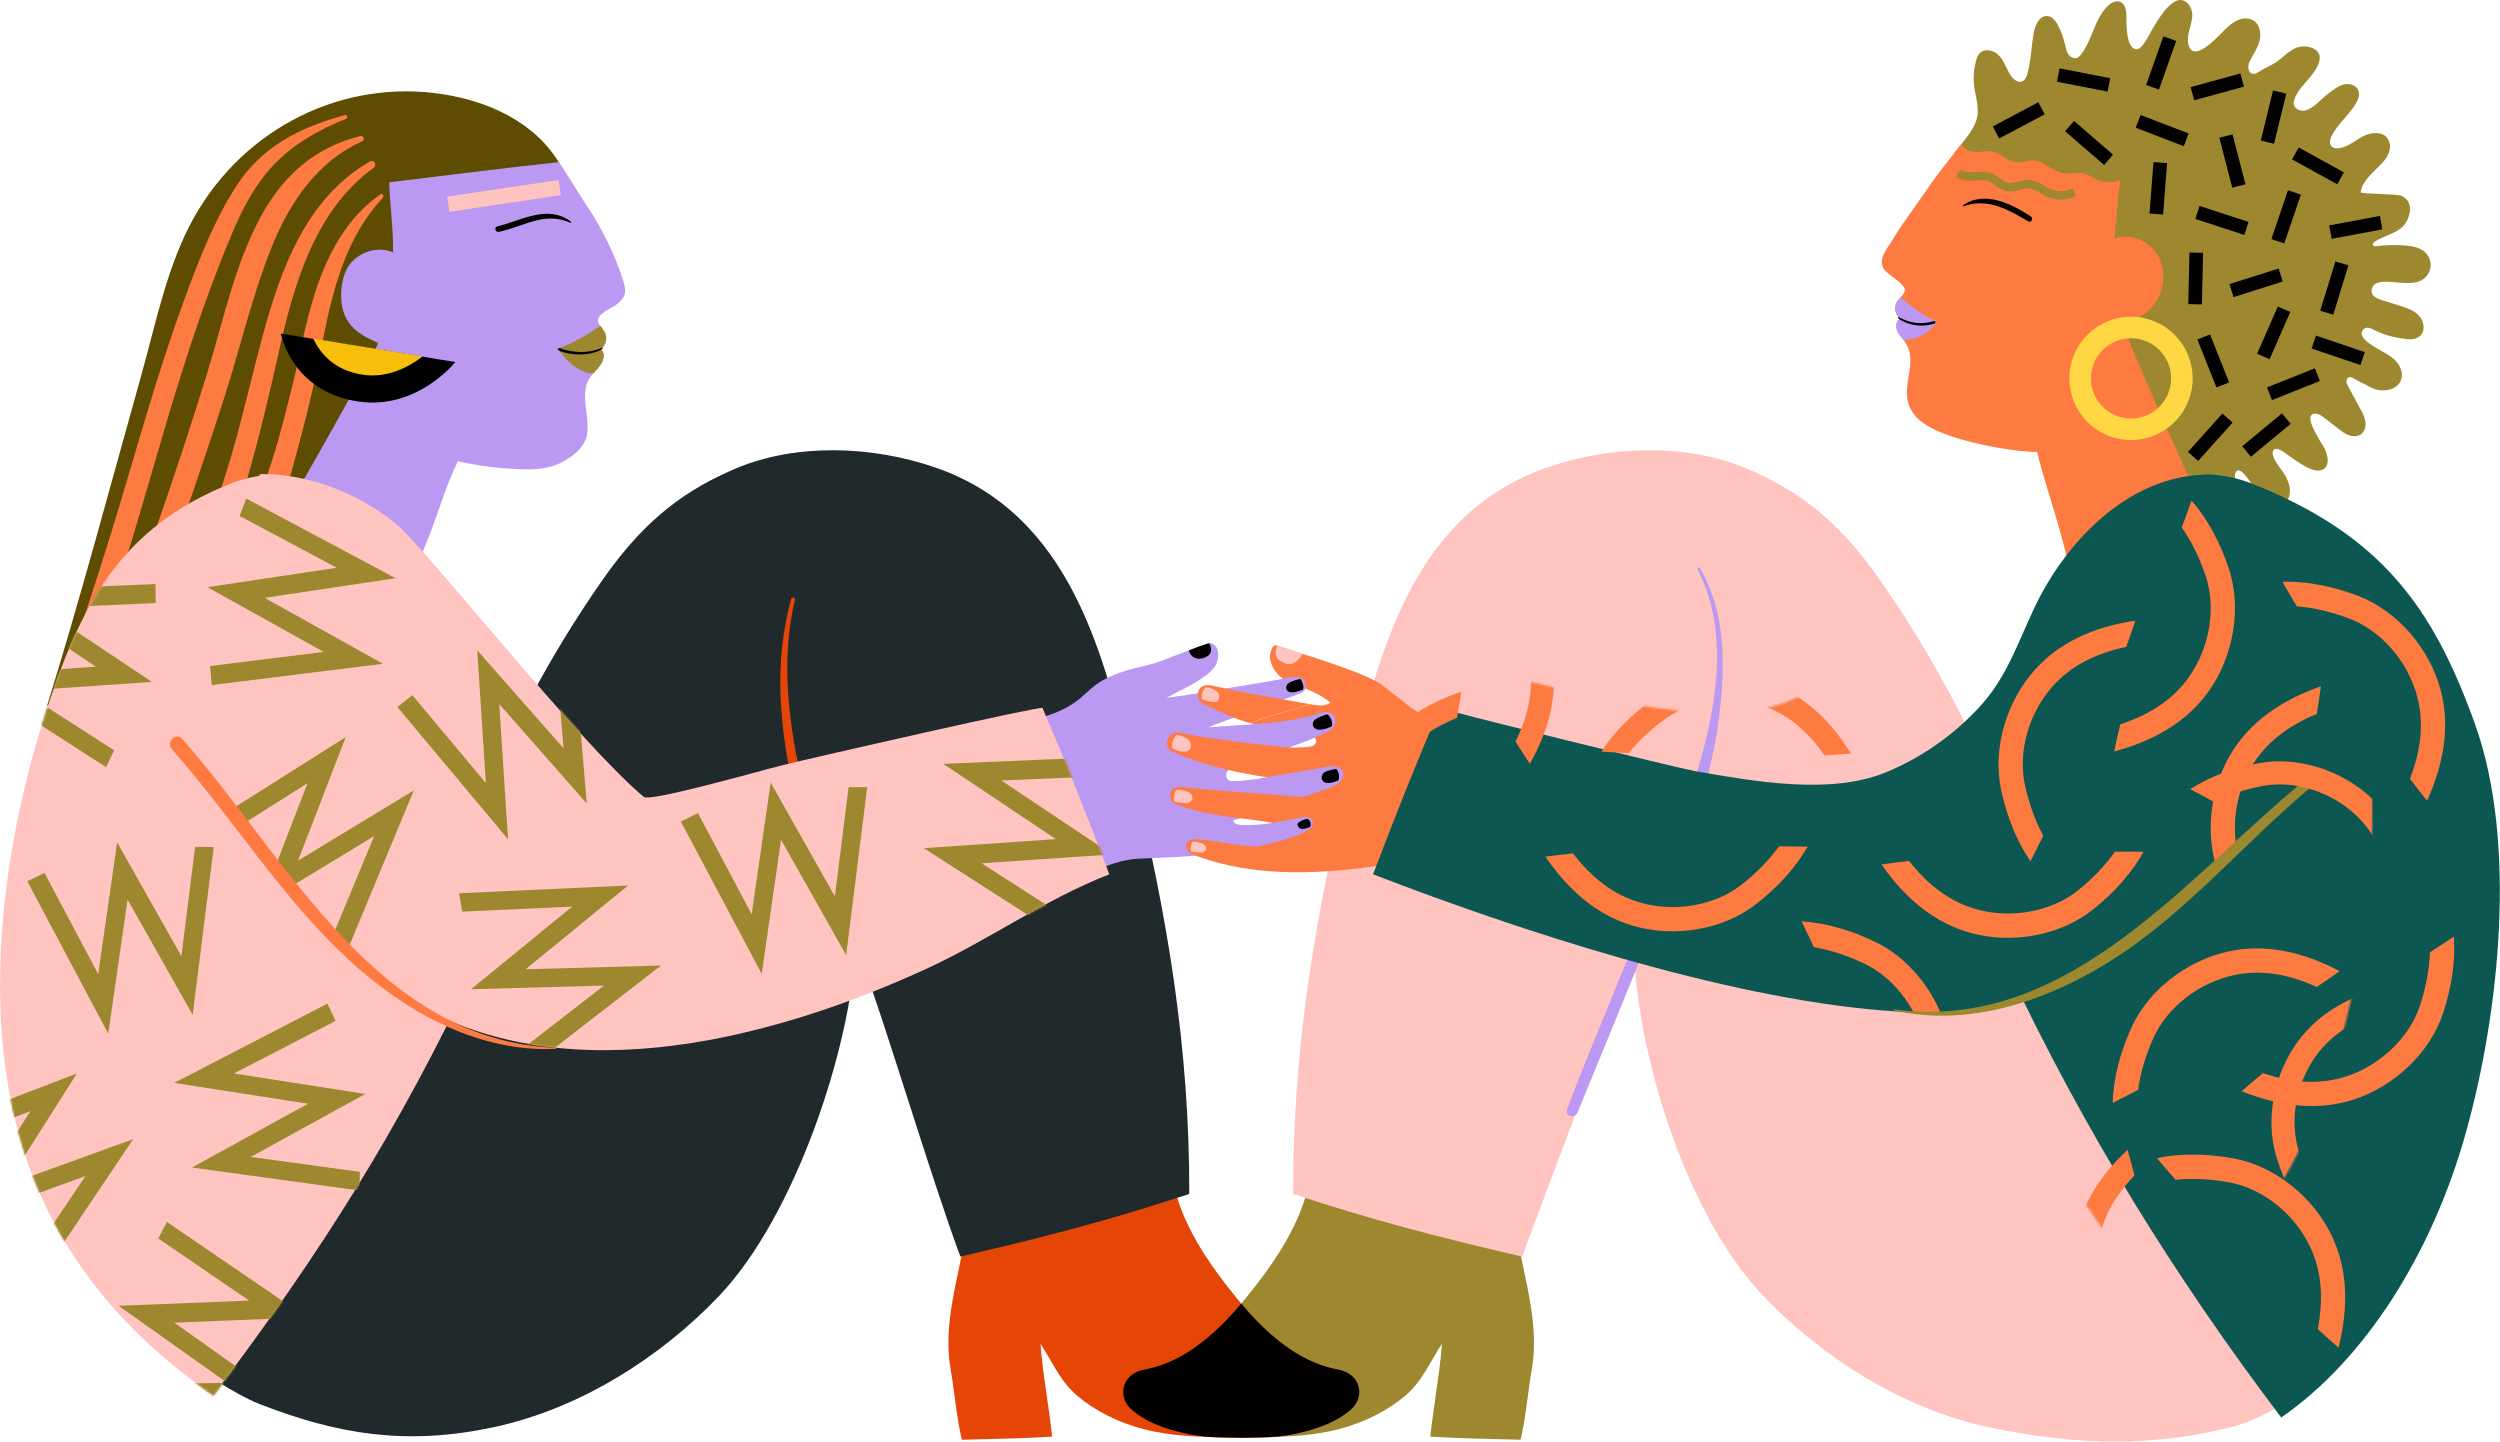
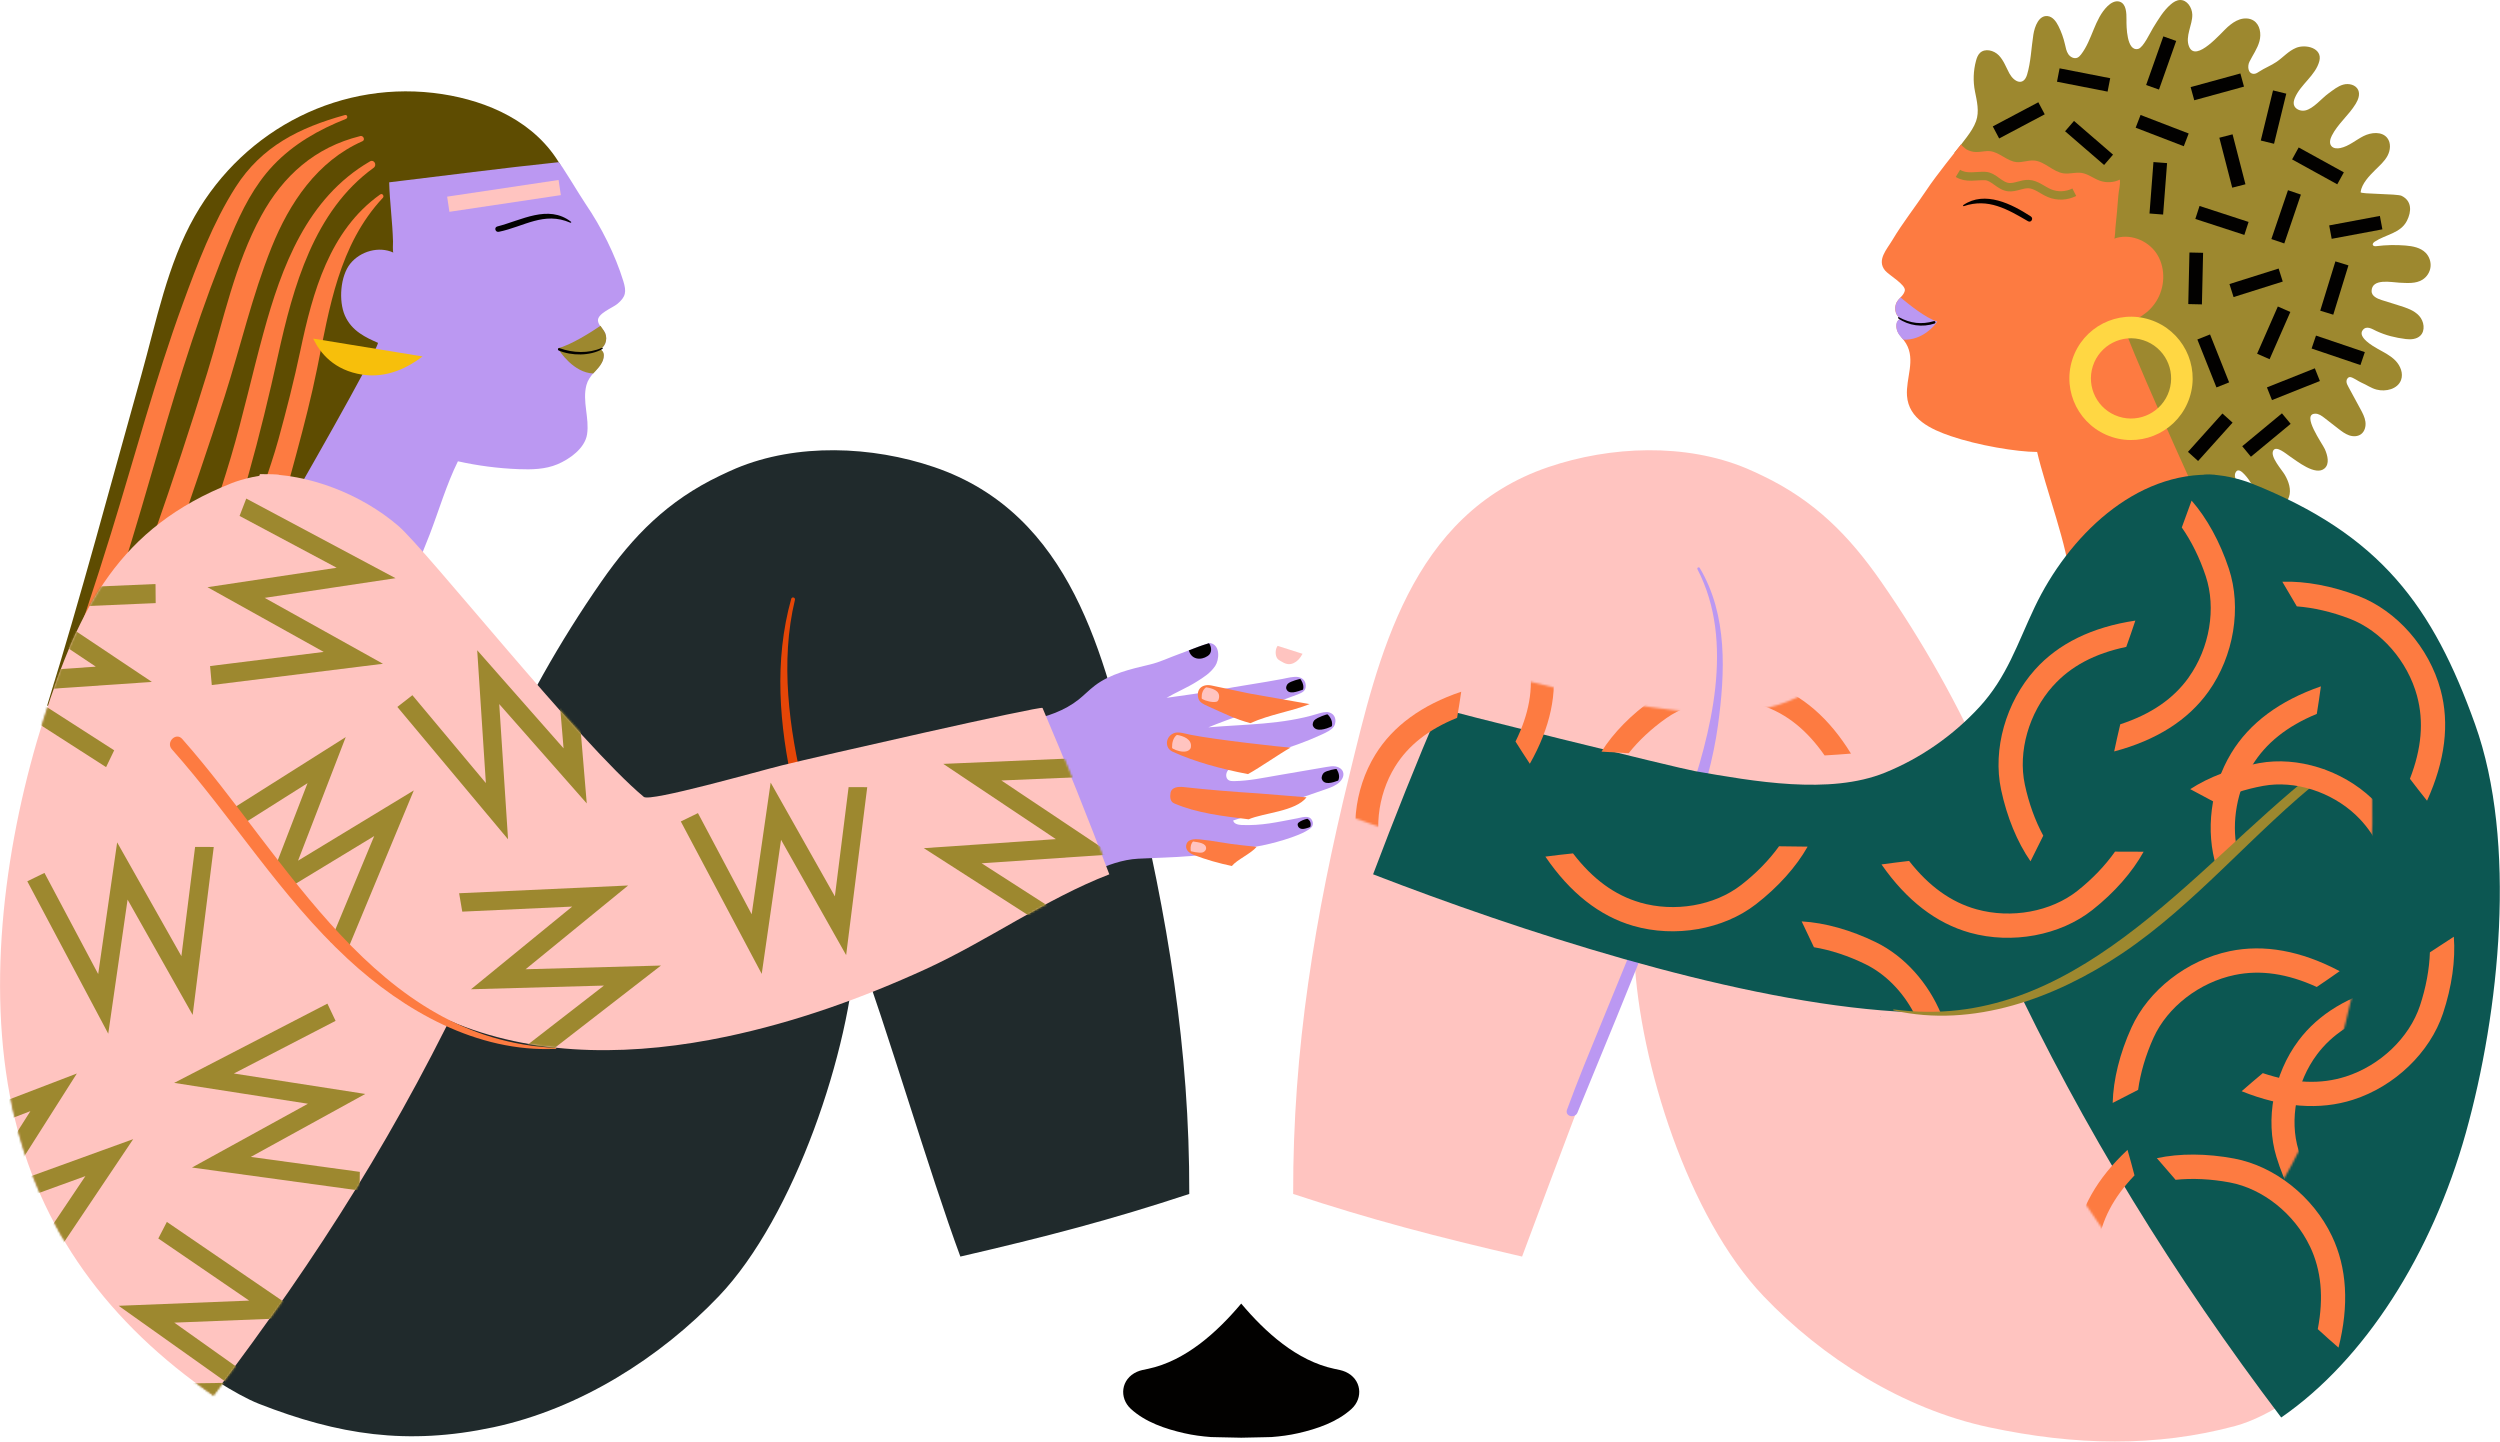
<svg xmlns="http://www.w3.org/2000/svg" width="1252" height="722" viewBox="0 0 1252 722" fill="none">
  <path d="M280.972 83.179C268.265 60.721 243.871 50.612 221.623 47.156C171.616 39.406 122.691 64.101 97.566 108.194C83.84 132.28 78.285 161.056 70.798 187.761C55.154 243.562 40.742 298.023 23.592 353.382C66.126 361.543 109.847 365.242 152.853 360.187C154.694 359.974 157.068 357.919 155.501 356.914" fill="#5E4C01" />
  <path d="M172.713 57.615C149.963 63.918 131.077 73.266 118.02 93.668C106.607 111.527 98.8 132.279 91.541 152.118C77.754 189.846 67.466 228.732 55.611 267.069C51.731 279.63 47.713 292.145 43.589 304.63C41.185 311.938 38.72 319.216 36.193 326.478C33.53 334.136 29.711 342.008 28.554 350.031C27.839 354.949 33.926 358.192 36.893 353.549C43.574 343.119 46.724 329.31 50.757 317.647C54.546 306.746 58.183 295.784 61.638 284.776C67.862 264.892 73.66 244.886 79.473 224.88C89.989 188.704 101.159 152.742 115.768 117.968C121.109 105.27 127.288 92.892 136.845 82.812C147.01 72.094 159.641 64.923 173.231 59.548C174.403 59.091 173.976 57.264 172.698 57.615H172.713Z" fill="#FD7B41" />
  <path d="M180.396 68.151C157.797 73.754 141.834 87.898 130.816 108.087C117.561 132.371 111.961 160.218 103.865 186.466C95.51 213.552 86.638 240.501 77.264 267.236C72.455 280.954 67.494 294.612 62.548 308.269C59.916 315.531 57.268 322.794 54.635 330.056C52.002 337.318 48.974 343.881 48.274 351.28C47.741 356.99 55.548 357.979 58.242 353.975C62.335 347.885 64.192 340.242 66.596 333.345C68.833 326.95 71.07 320.571 73.292 314.176C77.934 300.869 82.545 287.562 87.095 274.225C95.663 249.118 104.352 224.058 112.433 198.768C120.513 173.479 126.312 148.022 136.005 123.86C144.953 101.555 158.969 80.666 181.522 70.724C183.044 70.054 181.933 67.74 180.426 68.12L180.396 68.151Z" fill="#FD7B41" />
  <path d="M185.22 80.865C153.765 99.165 141.058 133.407 131.897 166.903C126.251 187.533 121.701 208.422 115.629 228.93C109.161 250.794 101.294 272.17 95.024 294.11C93.167 300.596 102.587 302.88 104.931 296.835C119.89 258.239 130.329 218.257 139.262 177.865C146.826 143.654 157.25 105.621 187.108 84.046C189.01 82.676 187.336 79.616 185.236 80.849L185.22 80.865Z" fill="#FD7B41" />
  <path d="M190.458 97.339C164.983 115.427 156.583 146.38 150.435 175.49C147.269 190.487 143.495 205.302 139.432 220.085C135.034 236.072 128.262 252.104 125.112 268.319C124.23 272.856 130.469 276.114 132.934 271.623C140.361 258.088 144.561 241.644 148.563 226.769C152.337 212.762 155.959 198.679 158.835 184.458C164.998 154.053 169.731 122.659 191.751 99.044C192.543 98.192 191.493 96.623 190.458 97.37V97.339Z" fill="#FD7B41" />
-   <path d="M656.125 589.51C652.366 612.348 637.514 633.496 623.133 651.02C610.852 665.986 594.492 681.364 574.983 685.505C573.096 685.901 571.163 686.206 569.413 686.997C561.348 690.591 560.343 700.091 566.37 705.587C573.613 712.21 583.657 715.606 593.047 717.737C606.332 720.767 619.541 720.036 633.024 719.762C647.588 719.473 661.786 718.712 675.771 714.159C685.724 710.931 695.22 706.029 703.301 699.345C712.37 691.839 715.779 682.521 722.125 672.975C720.984 688.505 717.91 703.974 716.312 719.473C732.23 720.463 747.265 720.584 761.494 721.026C764.005 711.008 765.04 697.99 767.231 685.003C771.705 658.465 759.957 632.034 758.085 605.177" fill="#9D882F" />
  <path d="M995.697 386.862C981.058 353.534 963.055 321.454 941.993 291.186C926.151 268.424 908.894 250.748 882.628 238.217C879.98 236.954 877.332 235.705 874.623 234.563C844.096 221.789 806.539 223.327 775.418 233.909C706.313 257.386 690.137 329.371 675.786 388.11C658.499 458.878 647.42 525.397 647.618 597.93C686.591 610.796 719.218 619.337 762.254 629.294C777.731 587.546 803.008 521.256 818.485 479.508C821.132 532.309 845.314 609.425 883.206 649.148C912.547 679.888 952.798 705.542 996.093 714.784C1039.39 724.026 1079.84 724.772 1119.42 714.13C1137.41 709.288 1157.21 693.88 1158.67 690.5" fill="#FFC4C0" />
  <path d="M850.092 285.096C868.977 321.438 856.94 367.267 844.278 403.853C831.617 440.439 817.16 475.32 802.673 510.643C796.54 525.61 790.3 540.546 784.761 555.74C783.544 559.075 788.687 560.338 789.996 557.187C803.068 525.366 816.277 493.621 828.817 461.587C841.159 430.056 855.753 397.002 860.364 363.201C863.955 336.892 865.294 308.071 851.233 284.441C850.792 283.71 849.696 284.35 850.092 285.111V285.096Z" fill="#BB98F2" />
  <path d="M1115.78 258.924C1106.76 251.555 1104.06 244.216 1091.6 245.724C1079.59 247.185 1065.68 247.079 1055.11 240.258C1050.86 237.121 1049.81 231.382 1047.74 226.738C1044.09 218.501 1040.65 210.34 1038.19 201.647C1031.72 178.885 1030.49 154.859 1023.67 132.189C1022.69 128.946 1021.6 125.718 1020.4 122.551C1016.52 112.32 1011.46 102.53 1005.41 93.41C1003.92 91.157 1002.61 89.299 1000.48 87.655C998.346 86.01 995.972 84.503 993.567 83.179C991.163 81.854 988.636 80.682 986.095 79.585C985.395 79.281 978.988 76.251 978.699 76.586C980.891 74.013 982.991 71.349 984.999 68.623C986.826 66.141 988.576 63.584 989.61 60.691C991.345 55.864 990.021 50.596 989.063 45.755C988.058 40.715 988.241 35.432 989.58 30.469C989.96 29.038 990.478 27.576 991.543 26.525C994.054 24.059 998.513 25.17 1000.98 27.698C1003.44 30.225 1004.62 33.681 1006.3 36.772C1008.74 41.203 1013.38 43.166 1015.15 37.427C1017.05 31.184 1017.28 23.846 1018.3 17.39C1018.98 13.081 1021.13 7.57 1025.45 8.057C1028.01 8.346 1029.72 10.767 1030.87 13.066C1032.31 15.944 1033.41 19.004 1034.12 22.14C1034.52 23.861 1034.82 25.673 1035.81 27.134C1036.8 28.596 1038.75 29.601 1040.38 28.885C1041.14 28.55 1041.7 27.895 1042.22 27.241C1047.86 19.918 1048.87 9.519 1055.47 3.063C1057.09 1.48 1059.38 0.14 1061.53 0.84C1064.85 1.936 1064.97 6.458 1064.94 9.945C1064.91 13.066 1064.97 25.977 1070.83 24.485C1073.37 23.846 1076.9 16.157 1078.25 13.98C1080.87 9.793 1083.34 5.423 1087.14 2.18C1088.45 1.053 1090 0.064 1091.74 0.003C1095.27 -0.119 1097.78 3.733 1097.9 7.265C1098.08 12.366 1094.14 18.288 1096.32 23.404C1099.77 31.504 1112.45 16.279 1115.61 13.508C1117.43 11.924 1119.4 10.463 1121.69 9.717C1123.97 8.971 1126.6 9.016 1128.63 10.326C1131.85 12.396 1132.54 16.964 1131.53 20.663C1130.53 24.363 1128.2 27.545 1126.5 30.971C1125.51 32.95 1125.6 36.848 1128.64 36.985C1129.58 37.031 1130.44 36.498 1131.21 35.98C1134.15 34.031 1137.41 32.844 1140.24 30.88C1143.54 28.581 1146.07 25.551 1149.87 23.967C1154.68 21.973 1163.17 24.059 1161.54 30.529C1159.72 37.761 1152.05 42.268 1149.26 49.059C1148.84 50.109 1148.52 51.266 1148.76 52.378C1149.28 54.677 1152.11 55.819 1154.41 55.331C1158.56 54.464 1162.68 49.241 1166.11 46.775C1168.45 45.085 1170.73 43.151 1173.52 42.375C1176.3 41.598 1179.8 42.451 1180.99 45.1C1181.98 47.338 1180.99 49.942 1179.71 52.043C1176.26 57.707 1170.78 62 1167.78 67.923C1166.96 69.552 1166.38 71.668 1167.52 73.099C1168.54 74.394 1170.48 74.485 1172.07 74.135C1176.32 73.221 1179.73 70.146 1183.59 68.182C1187.46 66.218 1192.89 65.7 1195.55 69.11C1197.49 71.592 1197.15 75.261 1195.66 78.032C1194.17 80.803 1191.73 82.92 1189.5 85.127C1186.61 87.99 1182.7 92.009 1182.19 96.242C1182.07 97.262 1200.47 96.973 1202.71 98.069C1207.9 100.612 1207.77 105.864 1205.39 110.569C1202.2 116.842 1194.75 117.42 1189.33 120.983C1188.72 121.379 1188.05 122.034 1188.33 122.703C1188.6 123.343 1189.48 123.358 1190.18 123.267C1194.99 122.658 1199.86 122.566 1204.69 122.962C1208.31 123.267 1212.17 123.982 1214.74 126.571C1216.57 128.413 1217.5 131.108 1217.21 133.681C1216.92 136.254 1215.4 138.66 1213.21 140.045C1209.84 142.177 1205.55 141.75 1201.57 141.568C1197.67 141.385 1187.78 139.208 1187.69 145.8C1187.66 148.221 1190.43 149.546 1192.72 150.261C1195.71 151.19 1198.69 152.134 1201.67 153.063C1205.22 154.174 1208.95 155.392 1211.47 158.133C1214 160.873 1214.74 165.639 1212.02 168.181C1210.16 169.917 1207.33 170.115 1204.81 169.795C1199.51 169.11 1194.93 168.014 1190.06 165.761C1188.04 164.832 1185.18 162.792 1183.24 165.334C1180.53 168.882 1188.45 173.388 1190.78 174.713C1193.88 176.464 1197.17 178.047 1199.65 180.605C1202.13 183.163 1203.68 187.015 1202.43 190.349C1200.74 194.856 1194.81 196.333 1190.15 195.1C1187.38 194.369 1185.22 192.725 1182.65 191.644C1181.17 191.035 1178.42 188.979 1177.03 188.842C1176 188.736 1175.16 189.801 1175.12 190.837C1175.07 191.872 1175.57 192.831 1176.08 193.745C1178.07 197.414 1180.06 201.083 1182.04 204.737C1183.15 206.777 1184.28 208.879 1184.6 211.178C1184.92 213.477 1184.28 216.05 1182.41 217.435C1180.72 218.684 1178.37 218.699 1176.4 217.999C1174.42 217.298 1172.73 216.004 1171.07 214.725C1168.76 212.928 1166.44 211.132 1164.13 209.335C1162.74 208.254 1161.21 207.128 1159.44 207.173C1152.31 207.356 1163.08 222.231 1164.3 224.972C1165.67 228.108 1166.73 232.265 1164.18 234.548C1159.66 238.598 1150.27 230.849 1146.64 228.458C1145 227.377 1139.84 222.84 1138.4 225.718C1136.83 228.824 1142.81 235.31 1144.25 237.822C1146.19 241.171 1147.56 245.206 1146.32 248.86C1143.68 256.747 1134.87 252.255 1131.27 247.81C1128.67 244.597 1127 240.745 1124.14 237.7C1122.92 236.421 1120.82 234.244 1119.57 236.649C1118.32 239.055 1120.77 241.902 1121.78 243.958C1123.16 246.805 1124.11 249.85 1124.56 252.986C1125.03 256.199 1124.27 260.447 1121.08 261.056C1119.13 261.421 1117.29 260.157 1115.77 258.894L1115.78 258.924Z" fill="#9D882F" />
  <path d="M1063.45 162.485C1069.6 160.308 1076.61 157.11 1080.66 149.513C1084.42 142.463 1084.36 133.313 1079.85 126.721C1075.33 120.128 1066.29 116.763 1058.79 119.519C1059.2 119.367 1059.37 114.464 1059.42 113.931C1059.69 111.328 1059.95 108.709 1060.19 106.106C1060.44 103.502 1060.66 100.746 1060.85 98.067C1061.03 95.387 1061.96 92.692 1061.62 89.951C1058.55 91.444 1054.87 91.657 1051.62 90.515C1048.49 89.419 1045.78 87.12 1042.51 86.602C1039.53 86.145 1036.48 87.226 1033.5 86.83C1028.08 86.115 1024.03 80.771 1018.59 80.39C1015.68 80.177 1012.8 81.456 1009.9 81.182C1005.06 80.725 1001.37 76.188 996.536 75.701C994.253 75.472 991.97 76.188 989.657 76.142C987.998 76.112 986.355 75.67 984.909 74.879C984.559 74.696 981.866 72.595 982.17 72.184C979.674 75.533 977.011 78.746 974.47 82.05C971.03 86.511 967.576 90.987 964.456 95.676C959.358 103.35 952.662 111.845 947.747 120.158C944.932 124.909 939.758 130.253 944.034 135.46C945.906 137.744 954.443 142.57 953.941 145.478C953.606 147.396 951.856 148.767 950.608 150.259C948.28 153.076 948.721 157.567 951.734 159.622C949.528 160.658 949.284 163.855 950.334 166.047C951.384 168.255 953.302 169.915 954.549 172.016C959.465 180.344 954.397 189.418 955.021 198.203C955.843 209.866 967.074 215.012 976.874 218.377C990.494 223.051 1010.08 226.34 1020.2 226.34C1024.14 243.529 1036.44 276.72 1036.12 288.504C1052.07 294.914 1040.64 266.732 1057.71 268.757C1065.15 269.64 1067.65 271.559 1075.09 271.254C1077.11 271.178 1107.22 262.956 1106.82 262.15C1097.43 242.646 1064.26 168.544 1063.42 162.47L1063.45 162.485Z" fill="#FD7B41" />
  <path d="M949.695 163.688C949.604 162.394 949.528 160.658 951.734 159.623C948.721 157.567 948.28 153.06 950.608 150.259C950.973 149.817 951.369 149.391 951.78 148.965C955.523 152.04 964.243 159.272 970.209 161.038C969.113 162.789 962.919 170.493 953.195 170.113C952.16 168.803 949.923 167.129 949.695 163.688Z" fill="#BB98F2" />
  <path d="M1057.71 218.866C1073.93 224.118 1091.33 215.227 1096.58 198.997C1101.83 182.767 1092.94 165.364 1076.72 160.111C1060.5 154.859 1043.1 163.75 1037.85 179.98C1032.6 196.211 1041.49 213.613 1057.71 218.866ZM1061.03 208.619C1050.48 205.209 1044.68 193.866 1048.11 183.315C1051.53 172.764 1062.85 166.963 1073.4 170.388C1083.95 173.799 1089.74 185.142 1086.32 195.693C1082.91 206.244 1071.57 212.045 1061.03 208.619Z" fill="#FFD743" />
  <path d="M980.527 86.832C984.834 89.451 989.536 87.944 994.208 88.157C998.484 88.355 1001.39 93.303 1005.96 93.729C1009.33 94.049 1012.59 92.009 1015.99 92.191C1019.79 92.389 1022.85 95.267 1026.36 96.744C1030.32 98.403 1034.99 98.221 1038.8 96.257" stroke="#9D882F" stroke-width="4.208" stroke-miterlimit="10" />
  <path d="M983.463 103.246C995.668 99.074 1005.32 104.783 1015.65 110.797C1017.2 111.711 1018.54 109.366 1017.05 108.392C1007.46 102.149 994.07 95.328 983.235 102.682C982.961 102.865 983.128 103.352 983.463 103.23V103.246Z" fill="#020100" />
  <path d="M1053.74 82.62L1058.21 77.445L1038.66 60.563L1034.19 65.738L1053.74 82.62Z" fill="#020100" />
  <path d="M1024 57.249L1020.8 51.209L997.982 63.307L1001.18 69.347L1024 57.249Z" fill="#020100" />
  <path d="M1055.48 45.881L1056.79 39.172L1031.44 34.22L1030.14 40.929L1055.48 45.881Z" fill="#020100" />
  <path d="M1074.78 42.575L1081.22 44.857L1089.84 20.502L1083.4 18.22L1074.78 42.575Z" fill="#020100" />
  <path d="M1093.64 73.234L1096.09 66.853L1071.99 57.573L1069.54 63.953L1093.64 73.234Z" fill="#020100" />
  <path d="M1076.47 106.923L1083.29 107.447L1085.27 81.686L1078.45 81.162L1076.47 106.923Z" fill="#020100" />
  <path d="M1097.07 43.62L1098.88 50.213L1123.79 43.382L1121.98 36.789L1097.07 43.62Z" fill="#020100" />
  <path d="M1144.97 46.905L1138.33 45.281L1132.2 70.379L1138.84 72.003L1144.97 46.905Z" fill="#020100" />
  <path d="M1118.07 67.268L1111.45 68.975L1117.9 93.993L1124.52 92.286L1118.07 67.268Z" fill="#020100" />
  <path d="M1123.97 117.65L1126.09 111.15L1101.53 103.149L1099.42 109.649L1123.97 117.65Z" fill="#020100" />
  <path d="M1095.89 152.284L1102.72 152.438L1103.31 126.607L1096.47 126.453L1095.89 152.284Z" fill="#020100" />
  <path d="M1116.51 142.254L1118.57 148.773L1143.2 141.004L1141.14 134.484L1116.51 142.254Z" fill="#020100" />
  <path d="M1152.29 97.459L1145.82 95.258L1137.5 119.72L1143.97 121.92L1152.29 97.459Z" fill="#020100" />
  <path d="M1193.1 114.853L1191.84 108.133L1166.46 112.881L1167.71 119.601L1193.1 114.853Z" fill="#020100" />
  <path d="M1161.97 155.595L1168.5 157.605L1176.1 132.91L1169.57 130.9L1161.97 155.595Z" fill="#020100" />
  <path d="M1182.11 182.824L1184.31 176.35L1159.85 168.062L1157.65 174.536L1182.11 182.824Z" fill="#020100" />
  <path d="M1130.36 177.15L1136.61 179.898L1147 156.242L1140.74 153.493L1130.36 177.15Z" fill="#020100" />
  <path d="M1110 194.02L1116.35 191.49L1106.79 167.487L1100.44 170.017L1110 194.02Z" fill="#020100" />
  <path d="M1095.73 226.303L1100.81 230.873L1118.08 211.657L1112.99 207.087L1095.73 226.303Z" fill="#020100" />
  <path d="M1135.28 194.012L1137.81 200.363L1161.8 190.802L1159.27 184.451L1135.28 194.012Z" fill="#020100" />
  <path d="M1122.91 223.472L1127.26 228.738L1147.16 212.262L1142.8 206.996L1122.91 223.472Z" fill="#020100" />
  <path d="M1170.5 92.302L1173.8 86.314L1151.18 73.844L1147.88 79.831L1170.5 92.302Z" fill="#020100" />
  <path d="M950.637 159.441C955.811 163.126 962.796 164.054 968.838 162.03C969.599 161.771 969.279 160.598 968.503 160.827C962.294 162.639 956.678 161.938 950.987 158.863C950.591 158.65 950.287 159.198 950.652 159.441H950.637Z" fill="#020100" />
  <path d="M941.783 509.028C941.905 509.028 941.905 508.846 941.783 508.846C941.661 508.846 941.661 509.028 941.783 509.028Z" fill="#020100" />
  <path d="M1103.58 237.791C1111.92 237.091 1122.65 240.181 1127.14 241.947C1192.51 267.77 1218.49 304.082 1239.49 362.654C1260.71 421.804 1251.79 506.883 1234.87 567.403C1217.94 627.924 1184.33 680.984 1142.43 709.881C1088.73 638.962 1043.36 565.409 1005.46 484.913" fill="#0C5752" />
-   <path d="M704.245 352.545C701.476 350.185 695.054 345.48 692.223 343.181C684.356 336.772 645.778 325.551 639.326 323.282C637.028 322.475 635.947 327.408 635.978 328.854C636.023 332.067 637.758 335.173 639.813 337.533C641.867 339.893 644.774 341.233 647.741 342.466C654.544 345.298 660.6 347.079 666.353 351.921C663.187 353.854 660.296 353.398 656.644 352.758C656.385 352.712 656.126 352.667 655.868 352.621C646.524 356.367 636.084 357.752 626.177 362.167C635.141 364.527 644.393 365.852 653.585 367.207C655.031 367.42 656.537 367.664 657.694 368.532C658.866 369.399 659.535 371.12 658.789 372.368C658.485 372.871 658.074 373.388 657.496 373.571C655.107 374.302 650.922 374.439 643.648 374.363C637.956 377.545 630.256 383.483 624.975 387.685C631.047 388.827 637.18 389.725 643.343 390.334C646.143 390.623 649.826 391.841 649.522 394.628C649.354 396.196 647.924 397.125 646.417 397.718C640.848 404.829 632.752 407.036 625.28 410.294C630.088 410.888 634.882 411.558 639.554 412.609C640.726 412.868 642.004 413.233 642.719 414.192C644.241 416.248 642.172 419.11 639.919 420.343C635.186 422.931 629.678 423.723 624.275 423.464C621.521 426.814 619.345 430.59 616.895 433.681C641.35 438.781 666.931 437.015 692.101 433.285L729.127 363.629C720.133 361.756 711.246 358.468 704.245 352.53V352.545Z" fill="#FD7B41" />
  <path d="M1109.5 237.807C1069.17 235.661 1035.63 269.019 1018.98 304.037C1010.28 322.338 1005.13 339.101 991.179 354.205C978.107 368.349 961.915 379.677 944.065 386.924C916.216 398.236 877.897 391.217 848.907 386.193C840.126 384.67 720.818 355.164 721.092 354.524C709.282 382.082 698.249 409.823 687.643 437.852C761.51 466.4 863.212 499.469 942.132 505.985C960.089 507.478 978.29 507.828 996.019 504.554C1028.72 498.51 1058.15 476.357 1083.9 456.458C1111.42 435.188 1136.91 411.299 1159.9 385.203" fill="#0C5752" />
-   <path d="M587.082 589.51C590.84 612.348 605.693 633.496 620.074 651.02C632.355 665.986 648.714 681.364 668.223 685.505C670.111 685.901 672.043 686.206 673.793 686.997C681.859 690.591 682.863 700.091 676.837 705.587C669.593 712.21 659.549 715.606 650.16 717.737C636.875 720.767 623.665 720.036 610.182 719.762C595.619 719.473 581.42 718.712 567.435 714.159C557.483 710.931 547.987 706.029 539.906 699.345C530.836 691.839 527.427 682.521 521.081 672.975C522.223 688.505 525.297 703.974 526.895 719.473C510.977 720.463 495.941 720.584 481.713 721.026C479.202 711.008 478.167 697.99 475.976 685.003C471.501 658.465 483.25 632.034 485.122 605.177" fill="#E54607" />
  <path d="M673.795 687C672.029 686.223 670.112 685.903 668.225 685.507C649.507 681.534 633.711 667.222 621.597 652.834C609.499 667.207 593.703 681.534 574.969 685.507C573.082 685.903 571.15 686.208 569.4 687C561.334 690.593 560.33 700.093 566.356 705.59C573.6 712.213 583.644 715.608 593.033 717.739C597.492 718.759 601.951 719.338 606.425 719.673C607.673 719.703 608.936 719.734 610.184 719.764C614.003 719.841 617.808 719.947 621.597 720.008C625.386 719.947 629.191 719.841 633.011 719.764C634.274 719.734 635.521 719.703 636.769 719.673C641.228 719.338 645.687 718.759 650.161 717.739C659.551 715.593 669.594 712.197 676.838 705.59C682.864 700.093 681.875 690.577 673.795 687Z" fill="#020100" />
  <path d="M247.51 386.862C262.149 353.534 280.152 321.454 301.214 291.186C317.055 268.424 334.313 250.748 360.579 238.217C363.227 236.954 365.875 235.705 368.583 234.563C399.11 221.789 436.668 223.327 467.789 233.909C536.894 257.386 553.07 329.371 567.421 388.11C584.708 458.878 595.787 525.397 595.589 597.93C556.616 610.796 523.989 619.337 480.952 629.294C465.476 587.546 444.156 514.526 428.679 472.778C426.031 525.58 397.893 609.425 360 649.133C330.66 679.873 290.409 705.527 247.114 714.769C203.804 724.011 169.366 718.545 129.768 703.061C117.822 698.387 99.896 686.13 90.522 679.431" fill="#202A2C" />
  <path d="M396.249 299.894C387.575 330.938 390.253 363.261 397.223 394.367C404.695 427.71 416.641 461.464 432.894 491.58C434.37 494.305 438.159 491.915 436.957 489.205C423.398 458.587 410.539 428.151 402.595 395.493C395.169 364.967 390.649 331.364 398.106 300.396C398.395 299.193 396.584 298.691 396.249 299.878V299.894Z" fill="#E54607" />
  <path d="M189.317 171.713C183.351 169.063 176.169 165.912 172.714 158.01C169.518 150.687 170.416 138.247 175.438 132.02C180.46 125.808 189.743 123.159 197.002 126.494C196.606 126.311 196.819 121.408 196.819 120.86C196.545 111.009 195.176 101.28 194.902 91.308C223.177 87.943 251.025 84.228 279.726 81.229C280.427 81.153 290.546 98.19 293.27 102.148C301.001 113.445 308.123 127.62 312.156 140.775C313.784 146.073 313.495 148.631 309.082 152.27C306.89 154.082 299.129 157.051 299.464 160.613C299.647 162.562 301.29 164.054 302.416 165.653C304.516 168.637 303.725 173.083 300.56 174.91C302.69 176.113 302.675 179.31 301.442 181.426C299.145 185.385 294.944 188.126 293.697 192.8C291.52 200.945 295.264 209.395 294.001 217.526C292.92 224.499 285.311 229.934 279.133 232.522C273.061 235.065 266.289 235.217 259.73 234.958C249.504 234.563 239.323 233.238 229.325 231.015C223.588 242.632 219.829 255.589 215.172 267.708C211.687 276.767 206.833 286.922 206.315 296.773C189.91 301.919 203.515 274.712 186.334 275.382C178.847 275.671 176.214 277.391 168.803 276.508C166.794 276.265 137.424 265.714 137.88 264.937C148.776 246.24 187.993 177.711 189.302 171.713H189.317Z" fill="#BB98F2" />
  <path d="M302.293 179.112C302.476 177.833 302.704 176.113 300.574 174.91C303.739 173.098 304.53 168.653 302.43 165.653C302.095 165.181 301.076 163.613 300.711 163.156C296.739 165.927 285.447 173.083 279.375 174.377C280.334 176.204 287.364 186.649 297.073 187.045C298.2 185.827 301.791 182.538 302.293 179.128V179.112Z" fill="#9D882F" />
  <path d="M285.967 111.054C274.523 102.208 260.994 110.399 249.048 113.414C247.298 113.856 248.044 116.459 249.794 116.094C262.425 113.505 272.377 105.771 285.617 111.526C285.906 111.648 286.287 111.283 285.982 111.054H285.967Z" fill="#020100" />
  <path d="M301.365 174.209C294.714 177.133 286.908 176.782 280.196 174.346C279.542 174.103 279.07 175.199 279.709 175.488C286.192 178.29 295.521 178.32 301.699 174.788C302.095 174.56 301.745 174.027 301.365 174.209Z" fill="#020100" />
  <path d="M301.41 509.028C301.532 509.028 301.532 508.846 301.41 508.846C301.288 508.846 301.288 509.028 301.41 509.028Z" fill="#020100" />
  <path d="M139.615 237.791C131.275 237.091 120.546 240.181 116.057 241.947C59.812 264.176 39.709 303.884 21.95 359.837C2.821 420.144 -7.238 492.205 6.153 554.675C19.302 616.048 54.942 663.094 106.759 698.828C160.463 627.909 199.832 565.409 237.755 484.913" fill="#FFC4C0" />
  <path d="M515.314 360.734C524.308 358.983 533.196 355.893 540.196 350.32C542.965 348.113 545.416 345.54 548.231 343.393C556.098 337.379 566.158 335.095 575.79 332.811C580.949 331.593 585.469 329.34 590.445 327.558C595.422 325.777 600.139 323.691 605.115 322.214C605.511 322.093 605.937 321.986 606.333 322.093C611.355 323.341 610.503 330.664 608.585 333.496C606.105 337.15 602.878 339.13 599.12 341.49C594.6 344.337 588.847 346.773 584.221 349.468C593.124 348.128 601.478 347.184 610.335 345.494C620.242 343.591 632.325 341.916 642.247 340.013C644.484 339.586 648.197 338.566 650.404 339.114C652.611 339.663 653.858 341.124 653.934 343.393C654.011 345.92 652.276 346.849 649.917 347.762C636.297 353 614.429 360.323 605.161 364.251C623.59 362.668 642.262 362.927 660.022 357.43C661.574 356.943 663.993 356.304 665.561 356.745C668.741 357.628 669.274 360.673 668.437 363.018C667.539 365.53 663.339 367.19 661.102 368.225C647.497 374.498 633.253 377.817 619.253 383.192C617.609 383.816 615.89 384.547 614.84 385.963C613.79 387.379 613.759 389.708 615.235 390.667C616.027 391.185 617.046 391.2 618.005 391.185C625.66 391.063 632.477 389.541 639.919 388.277C648.03 386.891 656.141 385.491 664.252 384.105C665.804 383.846 667.387 383.572 668.939 383.846C670.492 384.12 672.013 385.049 672.576 386.526C673.429 388.795 671.694 391.261 669.685 392.616C667.676 393.986 665.348 394.778 663.05 395.555C647.893 400.716 632.873 406.151 617.594 410.886C617.792 412.516 619.999 413.079 621.749 413.155C631.762 413.566 639.371 411.77 649.582 409.836C651.941 409.394 655.456 408.085 656.932 410.567C657.815 412.059 657.815 413.597 656.08 414.952C650.663 419.184 634.958 422.899 632.036 423.432C620.212 425.564 608.372 427.695 596.38 428.7C587.584 429.446 578.743 429.568 569.932 430.04C562.201 430.451 554.348 433.268 547.363 436.632" fill="#BB98F2" />
  <path d="M130.163 237.441C154.42 237.03 180.914 247.475 199.328 263.233C213.876 275.687 290.423 372.429 322.426 399.088C325.576 401.707 379.615 386.253 391.546 383.3C408.955 378.991 521.583 353.336 522.1 354.539C533.909 382.097 544.942 409.837 555.549 437.867C523.698 450.169 494.845 471.043 463.481 485.385C431.538 499.986 398.272 511.877 363.864 519.124C319.108 528.534 271.263 529.736 228.82 512.715C167.797 488.248 125.308 432.919 83.307 385.233" fill="#FFC4C0" />
  <path d="M279.736 90.13L223.93 98.484L225.065 106.073L280.871 97.719L279.736 90.13Z" fill="#FFC4C0" />
  <path d="M625.658 347.292C623.71 346.942 612.373 344.445 606.681 343.288C602.07 342.344 598.829 345.191 600.168 349.865C600.716 351.768 602.968 352.803 604.779 353.61C613.103 357.341 618.764 360.203 626.175 362.152C636.082 357.721 646.522 356.351 655.865 352.606C645.791 350.839 635.732 349.058 625.658 347.292Z" fill="#FD7B41" />
  <path d="M596.06 367.937C593.443 367.404 590.262 366.369 588.254 367.039C583.582 368.592 583.079 374.484 587.143 376.402C592.378 378.884 599.713 381.411 605.054 382.949C611.628 384.837 618.294 386.405 625.005 387.669C631.305 384.182 640.664 377.559 646.356 374.377C642.597 374.256 607.915 370.373 596.06 367.937Z" fill="#FD7B41" />
  <path d="M654.314 399.302C654.146 399.362 635.672 397.703 630.407 397.353C617.41 396.515 605.632 395.587 592.681 394.155C589.942 393.851 586.685 394.292 586.214 397.003C585.833 399.134 586.016 401.464 587.994 402.316C599.423 407.264 612.845 408.772 625.324 410.309C632.811 407.051 648.775 406.412 654.329 399.302H654.314Z" fill="#FD7B41" />
  <path d="M622.143 423.326C614.305 422.564 608.477 421.103 600.64 420.341C598.25 420.113 595.131 420.265 594.263 422.503C593.229 425.168 595.192 427.147 597.87 428.167C604.125 430.558 610.486 432.354 616.923 433.694C619.358 430.603 626.571 427.452 629.325 424.102C628.61 424.072 622.858 423.386 622.143 423.326Z" fill="#FD7B41" />
  <path d="M639.552 323.876C638.654 325.444 638.563 328.215 639.658 329.737C640.039 330.285 640.632 330.636 641.21 330.986C642.397 331.701 643.63 332.432 645 332.584C646.917 332.798 648.804 331.823 650.159 330.438C651.026 329.555 651.696 328.504 652.32 327.423C646.674 325.626 642.078 324.195 639.856 323.449C639.75 323.586 639.643 323.723 639.552 323.876Z" fill="#FFC4C0" />
  <path d="M609.087 351.479C609.863 351.311 610.32 350.611 610.487 349.484C611.096 345.754 606.972 344.658 603.989 344.201C602.285 345.434 601.722 347.459 601.798 349.484C601.798 349.637 601.813 349.789 601.904 349.911C601.965 350.002 602.072 350.063 602.163 350.124C603.67 350.976 607.185 351.905 609.072 351.464L609.087 351.479Z" fill="#FFC4C0" />
  <path d="M594.051 376.295C594.888 376.112 596.197 375.458 596.395 374.24C597.049 370.205 592.605 368.53 589.379 368.043C587.538 369.383 586.899 372.062 586.975 374.24C586.975 374.407 586.99 374.575 587.096 374.712C587.173 374.803 587.279 374.879 587.386 374.94C589.014 375.869 592.012 376.767 594.066 376.295H594.051Z" fill="#FFC4C0" />
-   <path d="M595.072 402.07C595.893 401.841 597.05 400.943 597.156 399.877C597.522 396.39 592.561 395.629 589.319 395.492C587.341 397.502 587.919 401.202 588.026 401.308C588.102 401.384 593.063 402.633 595.072 402.07Z" fill="#FFC4C0" />
  <path d="M602.255 426.905C602.94 426.707 603.914 425.961 604.005 425.078C604.31 422.154 600.14 421.835 597.461 421.408C595.803 423.098 596.29 426.174 596.381 426.265C596.442 426.326 600.581 427.376 602.27 426.905H602.255Z" fill="#FFC4C0" />
  <path d="M655.943 411.192C655.715 410.736 654.878 409.99 654.665 410.035C653.28 410.324 651.195 411.131 650.251 412.014C649.81 412.426 649.749 413.004 650.038 413.72C650.464 414.816 651.499 415.212 652.625 415.136C653.234 415.09 653.828 414.938 654.391 414.755C654.923 414.588 655.699 414.42 656.156 414.085C656.308 413.979 656.704 412.654 655.973 411.192H655.943Z" fill="#020100" />
  <path d="M662.973 387.029C662.365 387.547 661.634 389.13 661.969 390.105C663.065 393.348 667.341 391.993 670.141 390.927C671.1 389.13 670.461 386.953 669.517 385.385C669.441 385.263 669.365 385.141 669.228 385.096C669.137 385.05 664.434 385.781 662.958 387.029H662.973Z" fill="#020100" />
  <path d="M658.286 360.629C657.692 361.238 657.129 362.593 657.555 363.568C658.971 366.78 664.084 365.182 666.99 363.705C667.797 360.386 664.89 357.752 664.753 357.721C664.647 357.691 659.777 359.152 658.301 360.644L658.286 360.629Z" fill="#020100" />
  <path d="M645.016 342.359C644.438 342.892 643.86 344.125 644.21 345.054C645.382 348.099 649.673 346.318 652.564 345.374C653.356 342.861 651.317 340.045 651.18 340.014C651.088 339.984 646.447 341.034 645.016 342.359Z" fill="#020100" />
  <path d="M599.226 329.719C601.082 330.16 603.091 329.643 604.689 328.592C605.039 328.364 605.359 328.105 605.633 327.801C607.002 326.248 606.683 323.751 605.465 322.137C605.343 322.167 605.222 322.182 605.115 322.228C601.798 323.218 598.571 324.481 595.33 325.73C595.939 327.633 597.095 329.216 599.226 329.719Z" fill="#020100" />
-   <path d="M140.635 167.055L228.016 181.306C228.016 181.306 209.115 205.224 179.836 201.129C146.022 196.394 140.635 167.055 140.635 167.055Z" fill="black" />
  <path d="M181.434 187.624C193.913 189.557 204.596 183.909 211.626 178.504L156.842 169.566C160.327 176.92 167.357 185.446 181.434 187.624Z" fill="#F7BF0B" />
  <path d="M195.223 133.438C186.625 125.201 176.916 137.442 176.459 145.923C175.942 155.21 184.799 166.888 194.949 164.787C196.045 164.558 196.151 162.701 195.101 162.32C188.344 159.9 182.059 157.357 180.568 149.364C178.894 140.518 185.118 131.55 194.705 134.473C195.329 134.656 195.634 133.803 195.223 133.423V133.438Z" fill="#BB98F2" />
  <path d="M1028.16 343.516C1036.94 333.696 1049.01 327.271 1064.83 323.967C1066.4 319.597 1067.92 315.212 1069.38 310.797C1047.73 314.025 1030.82 322.292 1019.09 335.386C1004.51 351.677 997.86 375.245 1002.14 395.449C1005.06 409.198 1010.23 421.744 1016.88 431.335C1019.03 427.057 1021.16 422.779 1023.27 418.501C1019.26 411.147 1016.03 402.27 1014.04 392.922C1010.52 376.387 1016.06 356.99 1028.14 343.501L1028.16 343.516Z" fill="#FD7B41" />
  <path d="M1096.12 339.236C1088.48 349.97 1077.2 357.689 1061.83 362.729C1060.75 367.236 1059.73 371.773 1058.78 376.325C1079.93 370.707 1095.83 360.628 1106.03 346.301C1118.72 328.502 1122.71 304.325 1116.19 284.714C1111.76 271.377 1105.22 259.471 1097.55 250.701C1095.89 255.193 1094.26 259.669 1092.64 264.16C1097.44 271.012 1101.64 279.477 1104.64 288.551C1109.97 304.583 1106.62 324.483 1096.1 339.221L1096.12 339.236Z" fill="#FD7B41" />
  <path d="M1210.47 348.6C1213.91 361.313 1212.74 374.94 1206.89 390.013C1209.69 393.712 1212.55 397.367 1215.46 401.005C1224.53 381.075 1226.83 362.379 1222.23 345.403C1216.52 324.3 1200.36 305.878 1181.1 298.478C1167.98 293.439 1154.63 290.957 1142.98 291.322C1145.4 295.448 1147.82 299.559 1150.25 303.67C1158.59 304.294 1167.8 306.426 1176.73 309.852C1192.5 315.911 1205.75 331.106 1210.48 348.585L1210.47 348.6Z" fill="#FD7B41" />
  <path d="M1119.11 488.276C1132 485.581 1145.53 487.561 1160.23 494.275C1164.08 491.687 1167.9 489.053 1171.71 486.358C1152.35 476.126 1133.83 472.746 1116.62 476.355C1095.22 480.831 1075.91 495.874 1067.39 514.692C1061.59 527.497 1058.33 540.682 1058.03 552.344C1062.29 550.167 1066.54 547.99 1070.77 545.797C1071.88 537.5 1074.54 528.425 1078.48 519.716C1085.45 504.324 1101.39 491.976 1119.11 488.276Z" fill="#FD7B41" />
  <path d="M1174.72 539.144C1162.18 543.163 1148.52 542.585 1133.21 537.423C1129.65 540.392 1126.12 543.407 1122.62 546.482C1142.92 554.658 1161.69 556.105 1178.43 550.745C1199.25 544.092 1216.92 527.116 1223.45 507.521C1227.89 494.183 1229.78 480.74 1228.88 469.107C1224.88 471.711 1220.88 474.314 1216.89 476.933C1216.63 485.307 1214.93 494.594 1211.91 503.669C1206.57 519.701 1191.99 533.632 1174.75 539.144H1174.72Z" fill="#FD7B41" />
  <path d="M1156.84 624.225C1162.5 636.116 1163.79 649.727 1160.74 665.622C1164.16 668.759 1167.61 671.85 1171.13 674.895C1176.49 653.655 1175.39 634.852 1167.81 618.987C1158.41 599.255 1139.22 584.03 1118.93 580.209C1105.13 577.605 1091.55 577.559 1080.16 580.011C1083.28 583.634 1086.4 587.243 1089.53 590.851C1097.85 589.968 1107.29 590.409 1116.68 592.176C1133.28 595.297 1149.03 607.888 1156.82 624.225H1156.84Z" fill="#FD7B41" />
  <path d="M821.271 451.951C808.625 448.297 797.592 440.212 787.761 427.377C783.15 427.849 778.539 428.382 773.928 428.991C786.239 447.094 801.016 458.772 817.907 463.659C838.893 469.734 863.013 465.501 879.357 452.864C890.467 444.262 899.521 434.152 905.258 423.997C900.48 423.921 895.702 423.86 890.938 423.814C886.069 430.62 879.479 437.395 871.916 443.242C858.555 453.58 838.68 457.006 821.301 451.981L821.271 451.951Z" fill="#FD7B41" />
  <path d="M939.605 471.941C926.989 465.76 913.917 462.09 902.275 461.436C904.315 465.76 906.369 470.068 908.423 474.377C916.687 475.747 925.665 478.671 934.248 482.888C944.246 487.791 952.784 496.56 958.353 507.066C962.797 507.309 967.515 507.979 972.187 507.964C965.749 492.343 953.91 478.96 939.605 471.941Z" fill="#FD7B41" />
  <path d="M1127.81 383.495C1134.64 372.228 1145.31 363.687 1160.25 357.521C1161 352.938 1161.68 348.355 1162.3 343.727C1141.62 350.898 1126.51 362.134 1117.4 377.177C1107.02 394.29 1104.34 416.184 1110.05 434.393C1113.35 431.226 1116.77 428.166 1120.23 425.151C1117.58 411.449 1120.24 395.98 1127.81 383.495Z" fill="#FD7B41" />
  <path d="M989.84 455.377C977.149 451.844 966.04 443.881 956.072 431.153C951.461 431.686 946.865 432.265 942.254 432.904C954.748 450.885 969.646 462.395 986.584 467.115C1007.65 472.977 1031.72 468.486 1047.91 455.681C1058.94 446.972 1067.89 436.756 1073.52 426.54C1068.75 426.509 1063.97 426.509 1059.2 426.494C1054.39 433.346 1047.88 440.182 1040.38 446.12C1027.12 456.595 1007.3 460.233 989.856 455.377H989.84Z" fill="#FD7B41" />
  <path d="M948.295 506.014C988.196 515.073 1029.39 499.772 1062.4 477.711C1099.53 452.909 1128.89 416.474 1163.83 388.917C1167.54 385.993 1163.02 383.694 1159.34 386.602C1097.14 435.811 1037.93 517.586 948.432 505.527C948.127 505.482 947.975 505.938 948.295 506.014Z" fill="#9D882F" />
  <mask id="mask0_4327_7203" style="mask-type:luminance" maskUnits="userSpaceOnUse" x="651" y="209" width="538" height="450">
    <path d="M1176.28 328.189C1156.31 272.51 1131.62 237.991 1069.47 213.445C1066.17 212.142 1059.32 210.101 1052.72 209.537V209.493C1052.47 209.493 1052.24 209.493 1052.01 209.479C1050.62 209.392 1049.25 209.363 1047.92 209.436C1011.72 210.13 981.82 240.553 966.66 272.452C958.385 289.849 953.495 305.784 940.23 320.142C927.803 333.587 912.411 344.355 895.442 351.245C868.969 361.998 832.543 355.326 804.985 350.55C796.638 349.103 683.222 321.053 683.482 320.446C672.257 346.642 661.769 373.013 651.686 399.658C721.905 426.795 818.583 458.231 893.605 464.426C910.675 465.83 927.977 466.177 944.83 463.065C950.212 462.067 955.492 460.605 960.685 458.781C995.288 529.729 1036.17 595.091 1084.01 658.266C1123.84 630.796 1155.79 580.357 1171.88 522.825C1187.96 465.294 1196.44 384.417 1176.28 328.189Z" fill="white" />
  </mask>
  <g mask="url(#mask0_4327_7203)">
    <path d="M1179.97 408.357C1189.04 416.983 1194.81 428.634 1197.51 443.759C1201.61 445.365 1205.74 446.943 1209.9 448.448C1207.42 427.78 1200.06 411.469 1187.94 399.948C1172.88 385.634 1150.67 378.658 1131.36 382.175C1118.22 384.563 1106.16 389.151 1096.87 395.201C1100.88 397.357 1104.87 399.499 1108.88 401.627C1115.97 398.009 1124.49 395.186 1133.43 393.565C1149.22 390.685 1167.5 396.489 1179.97 408.343V408.357Z" fill="#FD7B41" />
    <path d="M1160.36 528.066C1167.87 518.036 1178.75 510.944 1193.46 506.501C1194.59 502.246 1195.66 497.961 1196.67 493.648C1176.45 498.511 1161.12 507.745 1151.09 521.133C1138.63 537.777 1134.31 560.66 1140.05 579.432C1143.96 592.212 1149.92 603.66 1157.02 612.185C1158.69 607.958 1160.35 603.732 1162 599.506C1157.59 592.877 1153.78 584.743 1151.12 576.045C1146.42 560.689 1150.05 541.859 1160.35 528.08L1160.36 528.066Z" fill="#FD7B41" />
    <path d="M1050.71 623.675C1052.33 611.257 1058.33 599.722 1068.96 588.635C1067.85 584.366 1066.69 580.111 1065.46 575.855C1050.23 590.039 1041.39 605.598 1039.24 622.184C1036.55 642.794 1044.01 664.866 1058.22 678.399C1067.89 687.618 1078.7 694.667 1089.06 698.603C1088.44 694.102 1087.81 689.601 1087.18 685.114C1080.07 681.51 1072.78 676.286 1066.2 670.019C1054.57 658.947 1048.49 640.754 1050.71 623.69V623.675Z" fill="#FD7B41" />
    <path d="M698.657 383.912C705.24 373.26 715.467 365.227 729.717 359.496C730.454 355.154 731.149 350.783 731.785 346.412C712.068 353.055 697.601 363.606 688.82 377.819C677.884 395.491 675.598 418.677 682.976 436.87C687.996 449.245 694.94 460.129 702.766 467.988C704.053 463.631 705.341 459.275 706.599 454.918C701.609 448.709 697.11 440.937 693.695 432.514C687.649 417.635 689.602 398.559 698.657 383.912Z" fill="#FD7B41" />
    <path d="M765.853 332.445C768.037 344.776 765.78 357.57 758.967 371.363C761.31 375.098 763.697 378.803 766.142 382.493C776.413 364.387 780.16 346.889 777.237 330.419C773.606 309.953 759.878 291.152 742.244 282.512C730.251 276.636 717.825 273.148 706.758 272.525C708.696 276.636 710.649 280.732 712.602 284.828C720.457 286.13 728.992 288.909 737.151 292.918C751.574 299.981 762.829 315.497 765.838 332.445H765.853Z" fill="#FD7B41" />
    <path d="M883.001 353.519C894.849 357.542 904.975 365.705 913.756 378.326C918.154 378.08 922.552 377.761 926.964 377.399C916.071 359.67 902.545 347.932 886.719 342.562C867.045 335.876 843.956 338.843 827.899 350.132C816.962 357.803 807.935 367.022 802.033 376.415C806.561 376.69 811.104 376.965 815.632 377.226C820.55 370.973 827.118 364.837 834.553 359.612C847.689 350.378 866.712 347.99 883.001 353.533V353.519Z" fill="#FD7B41" />
  </g>
  <path d="M106.06 343.074L105.208 333.558L162.107 326.478L103.914 294.063L168.605 284.334L119.969 258.391L123.332 249.682L198.083 289.557L132.539 299.407L191.782 332.416L106.06 343.074Z" fill="#9D882F" />
  <path d="M149.264 431.014L173.141 369.139L117.062 404.583C119.056 406.974 121.019 409.394 122.982 411.815L154.012 392.205L138.809 431.608C141.776 435.338 144.744 439.068 147.711 442.783L187.4 418.697L165.379 471.681L174.069 475.655L207.229 395.844L149.248 431.03L149.264 431.014Z" fill="#9D882F" />
  <path d="M340.947 411.389L349.53 407.202L376.435 457.872L385.947 391.916L418.102 448.904L424.981 394.2L434.309 394.215L423.748 478.32L391.151 420.57L381.473 487.729L340.947 411.389Z" fill="#9D882F" />
  <path d="M13.67 441.354L22.268 437.151L49.173 487.821L58.669 421.865L90.84 478.853L97.703 424.149L107.047 424.164L96.486 508.269L63.889 450.519L54.211 517.678L13.67 441.354Z" fill="#9D882F" />
  <path d="M278.356 524.77C187.962 520.888 143.891 429.551 91.237 370.051C88.117 366.519 82.943 371.71 86.063 375.228C116.392 409.393 140.512 449.04 174.174 480.236C202.297 506.302 238.957 527.115 278.356 525.273C278.676 525.273 278.676 524.786 278.356 524.77Z" fill="#FD7B41" />
  <mask id="mask1_4327_7203" style="mask-type:luminance" maskUnits="userSpaceOnUse" x="0" y="237" width="556" height="462">
    <path d="M522.461 354.574C521.943 353.371 409.331 379.026 391.906 383.334C379.975 386.288 325.936 401.742 322.786 399.123C290.783 372.479 214.237 275.722 199.689 263.268C183.649 249.535 161.461 239.851 139.973 237.857C139.806 237.826 139.623 237.826 139.441 237.811C136.443 237.552 133.46 237.431 130.508 237.476L130.234 238.344C124.588 239.227 119.247 240.871 116.401 241.998C60.156 264.227 40.053 303.935 22.293 359.888C3.164 420.195 -6.895 492.256 6.497 554.725C19.645 616.099 55.286 663.145 107.103 698.879C154.857 635.831 191.273 579.421 225.392 511.12C226.64 511.653 227.887 512.201 229.166 512.704C271.608 529.726 319.469 528.538 364.21 519.114C398.617 511.882 431.884 499.975 463.826 485.374C495.19 471.047 524.043 450.173 555.894 437.856C545.272 409.826 534.255 382.101 522.445 354.528L522.461 354.574Z" fill="white" />
    <path d="M522.088 354.523C521.57 353.32 408.958 378.975 391.533 383.284C379.602 386.237 325.563 401.691 322.413 399.072C290.41 372.428 213.864 275.671 199.316 263.217C183.276 249.484 161.088 239.801 139.6 237.806C139.433 237.776 139.25 237.776 139.068 237.76C136.07 237.502 133.087 237.38 130.135 237.425L129.861 238.293C124.215 239.176 118.874 240.821 116.028 241.947C59.782 264.176 39.68 303.884 21.92 359.837C2.791 420.144 -7.268 492.205 6.124 554.675C19.272 616.048 54.913 663.094 106.73 698.828C154.484 635.78 190.9 579.37 225.019 511.07C226.266 511.602 227.514 512.15 228.793 512.653C271.235 529.675 319.096 528.487 363.836 519.063C398.244 511.831 431.511 499.925 463.453 485.324C494.817 470.997 523.67 450.123 555.521 437.805C544.899 409.776 533.881 382.05 522.072 354.477L522.088 354.523Z" fill="white" />
  </mask>
  <g mask="url(#mask1_4327_7203)">
    <path d="M198.992 354.034L206.525 348.157L243.322 392.158L238.985 325.654L282.234 374.756L277.638 319.807L286.784 317.904L293.845 402.359L250.018 352.603L254.431 420.325L198.992 354.034Z" fill="#9D882F" />
    <path d="M262.711 536.466L257.126 528.717L302.46 493.577L235.882 495.419L286.542 454.021L231.499 456.549L229.932 447.338L314.574 443.455L263.213 485.401L331.009 483.543L262.711 536.466Z" fill="#9D882F" />
    <path d="M163.963 502.617L168.056 511.25L117.122 537.605L182.924 547.852L125.598 579.383L180.2 586.874L180.063 596.222L96.136 584.697L154.223 552.754L87.219 542.31L163.963 502.617Z" fill="#9D882F" />
    <path d="M18.54 642.22L10.794 636.633L42.767 588.993L-19.855 611.709L15.223 556.456L-36.244 576.188L-40.627 567.936L38.491 537.607L2.942 593.591L66.705 570.479L18.54 642.22Z" fill="#9D882F" />
    <path d="M56.205 702.891L56.388 693.33L113.729 692.523L59.416 653.942L124.777 651.339L79.275 620.233L83.567 611.936L153.524 659.743L87.28 662.377L142.582 701.658L56.205 702.891Z" fill="#9D882F" />
    <path d="M558.685 378.854L558.776 388.415L501.481 390.866L556.874 427.879L491.604 432.34L537.988 462.136L533.94 470.555L462.645 424.758L528.782 420.236L472.384 382.553L558.685 378.854Z" fill="#9D882F" />
    <path d="M77.889 292.479L77.966 302.04L20.67 304.491L76.063 341.504L10.794 345.965L57.178 375.761L53.13 384.18L-18.166 338.398L47.971 333.861L-8.427 296.178L77.889 292.479Z" fill="#9D882F" />
  </g>
</svg>